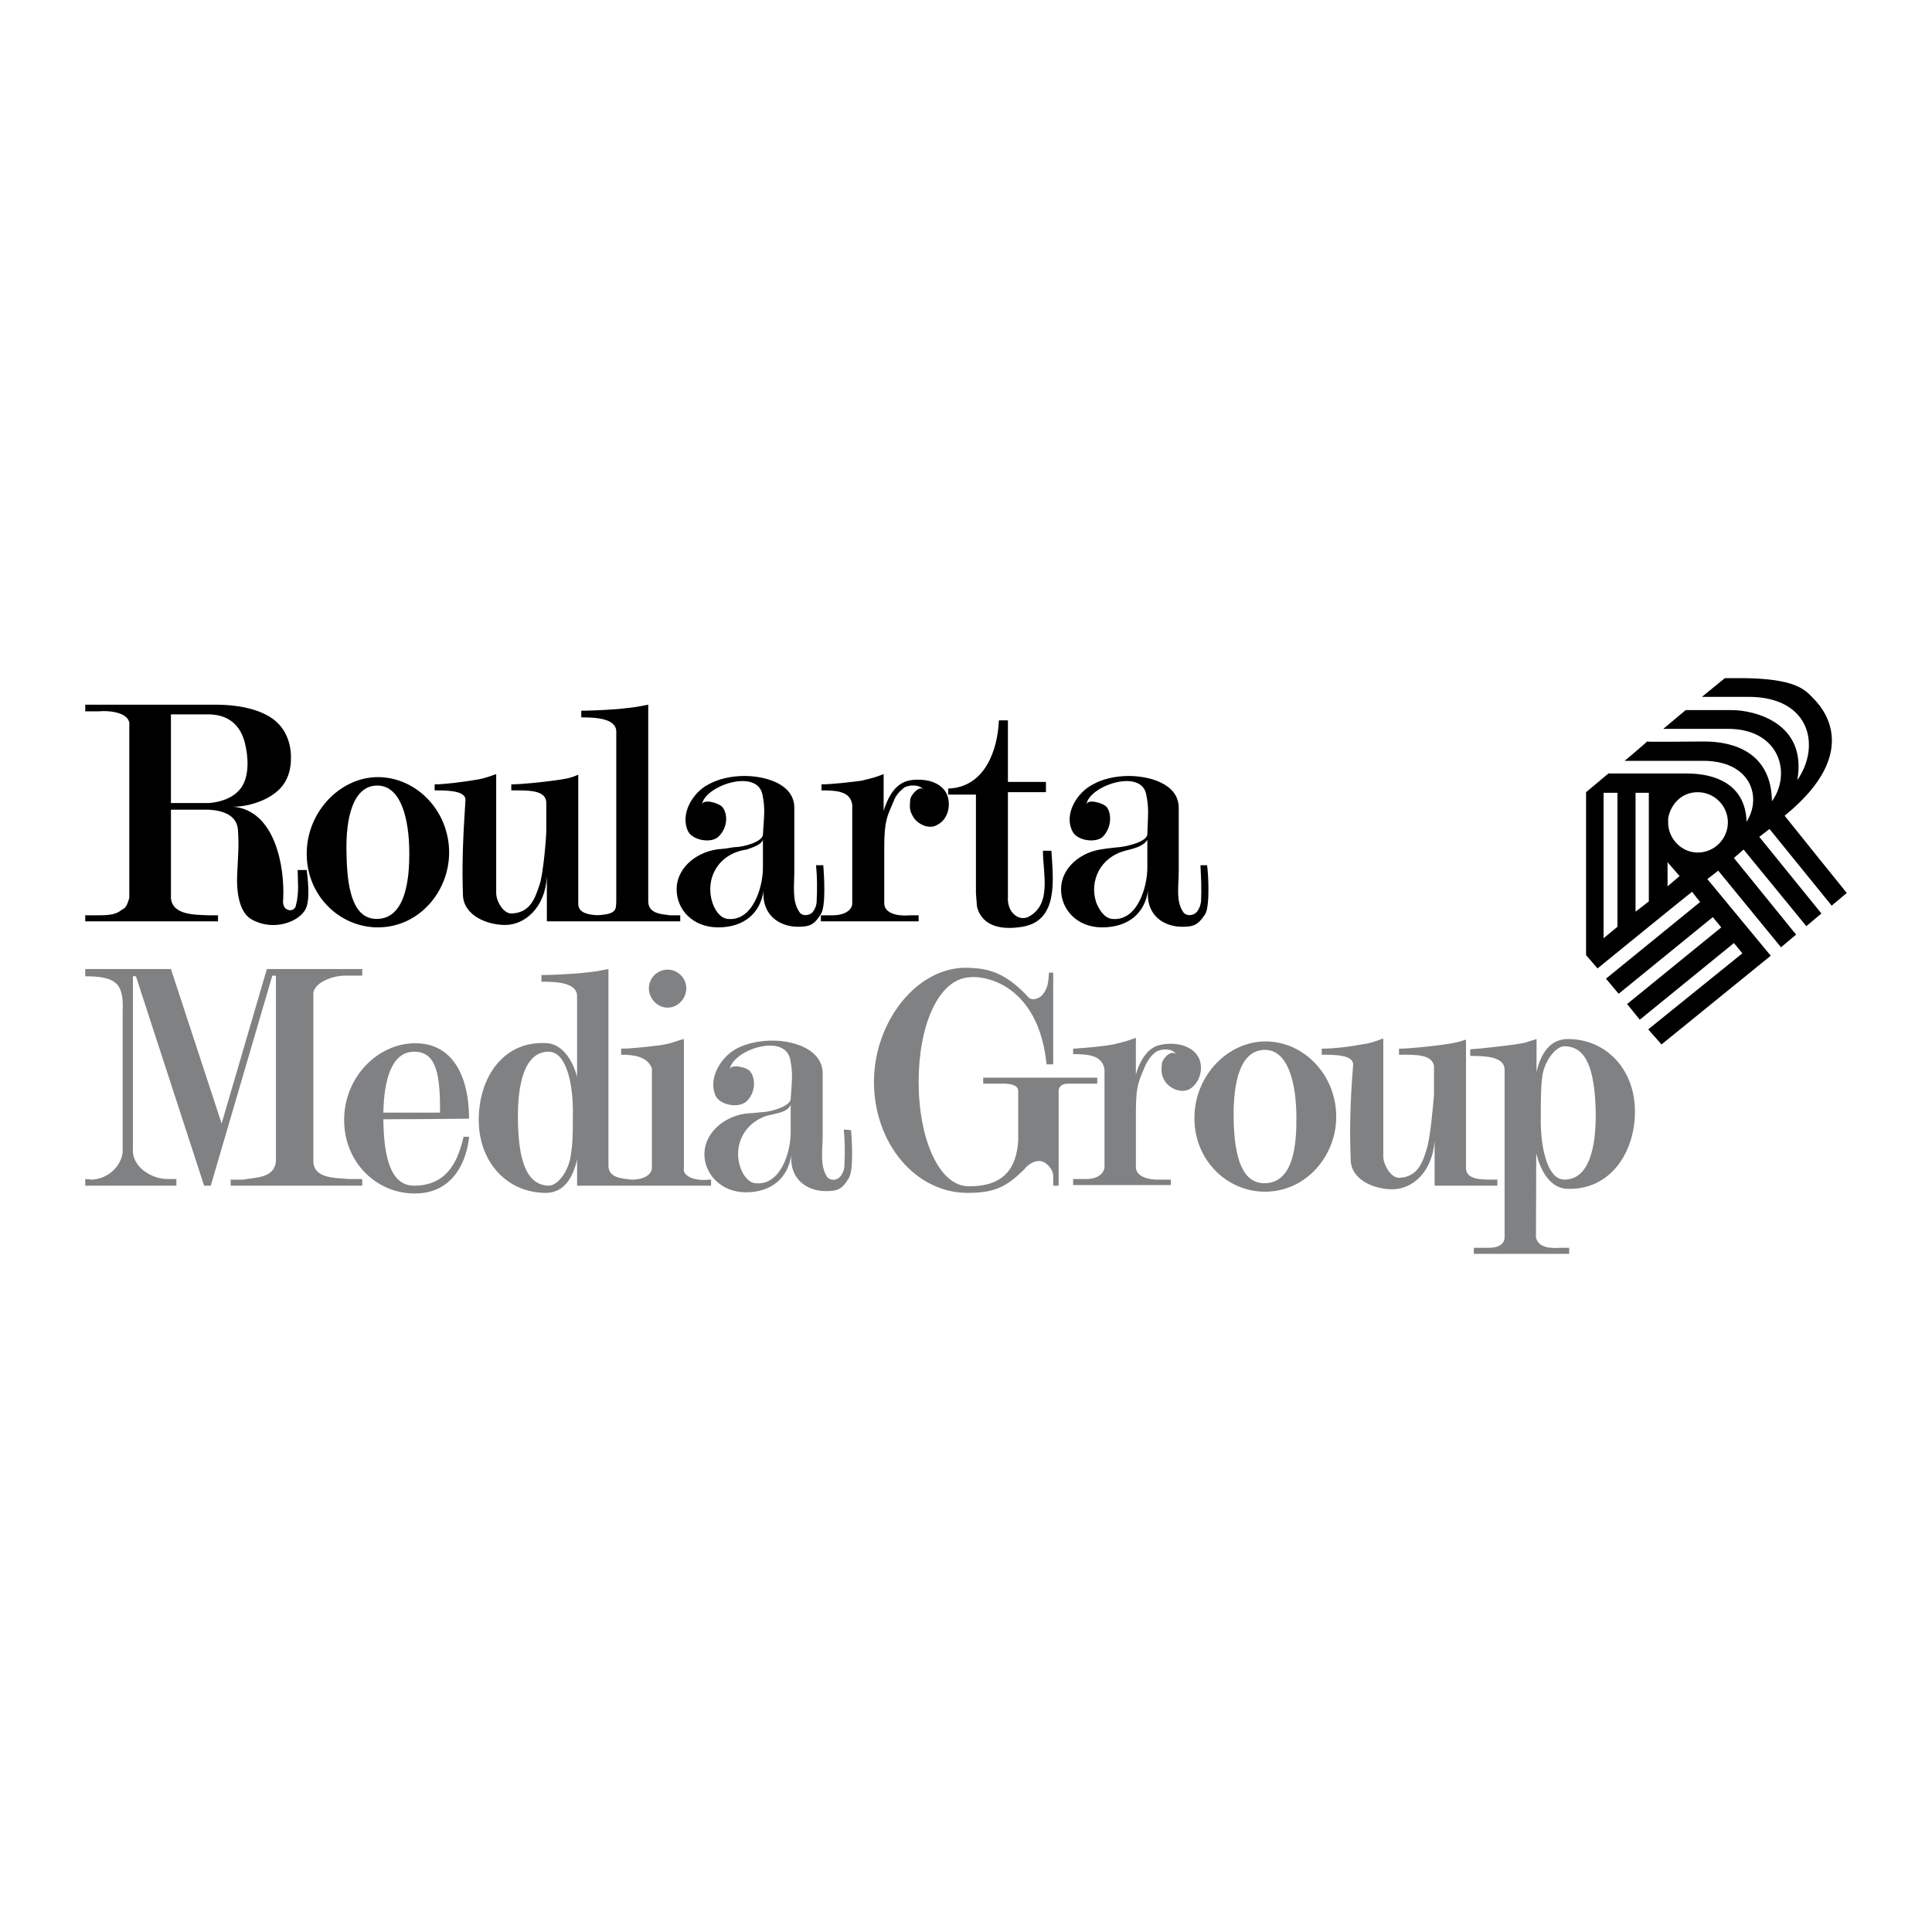
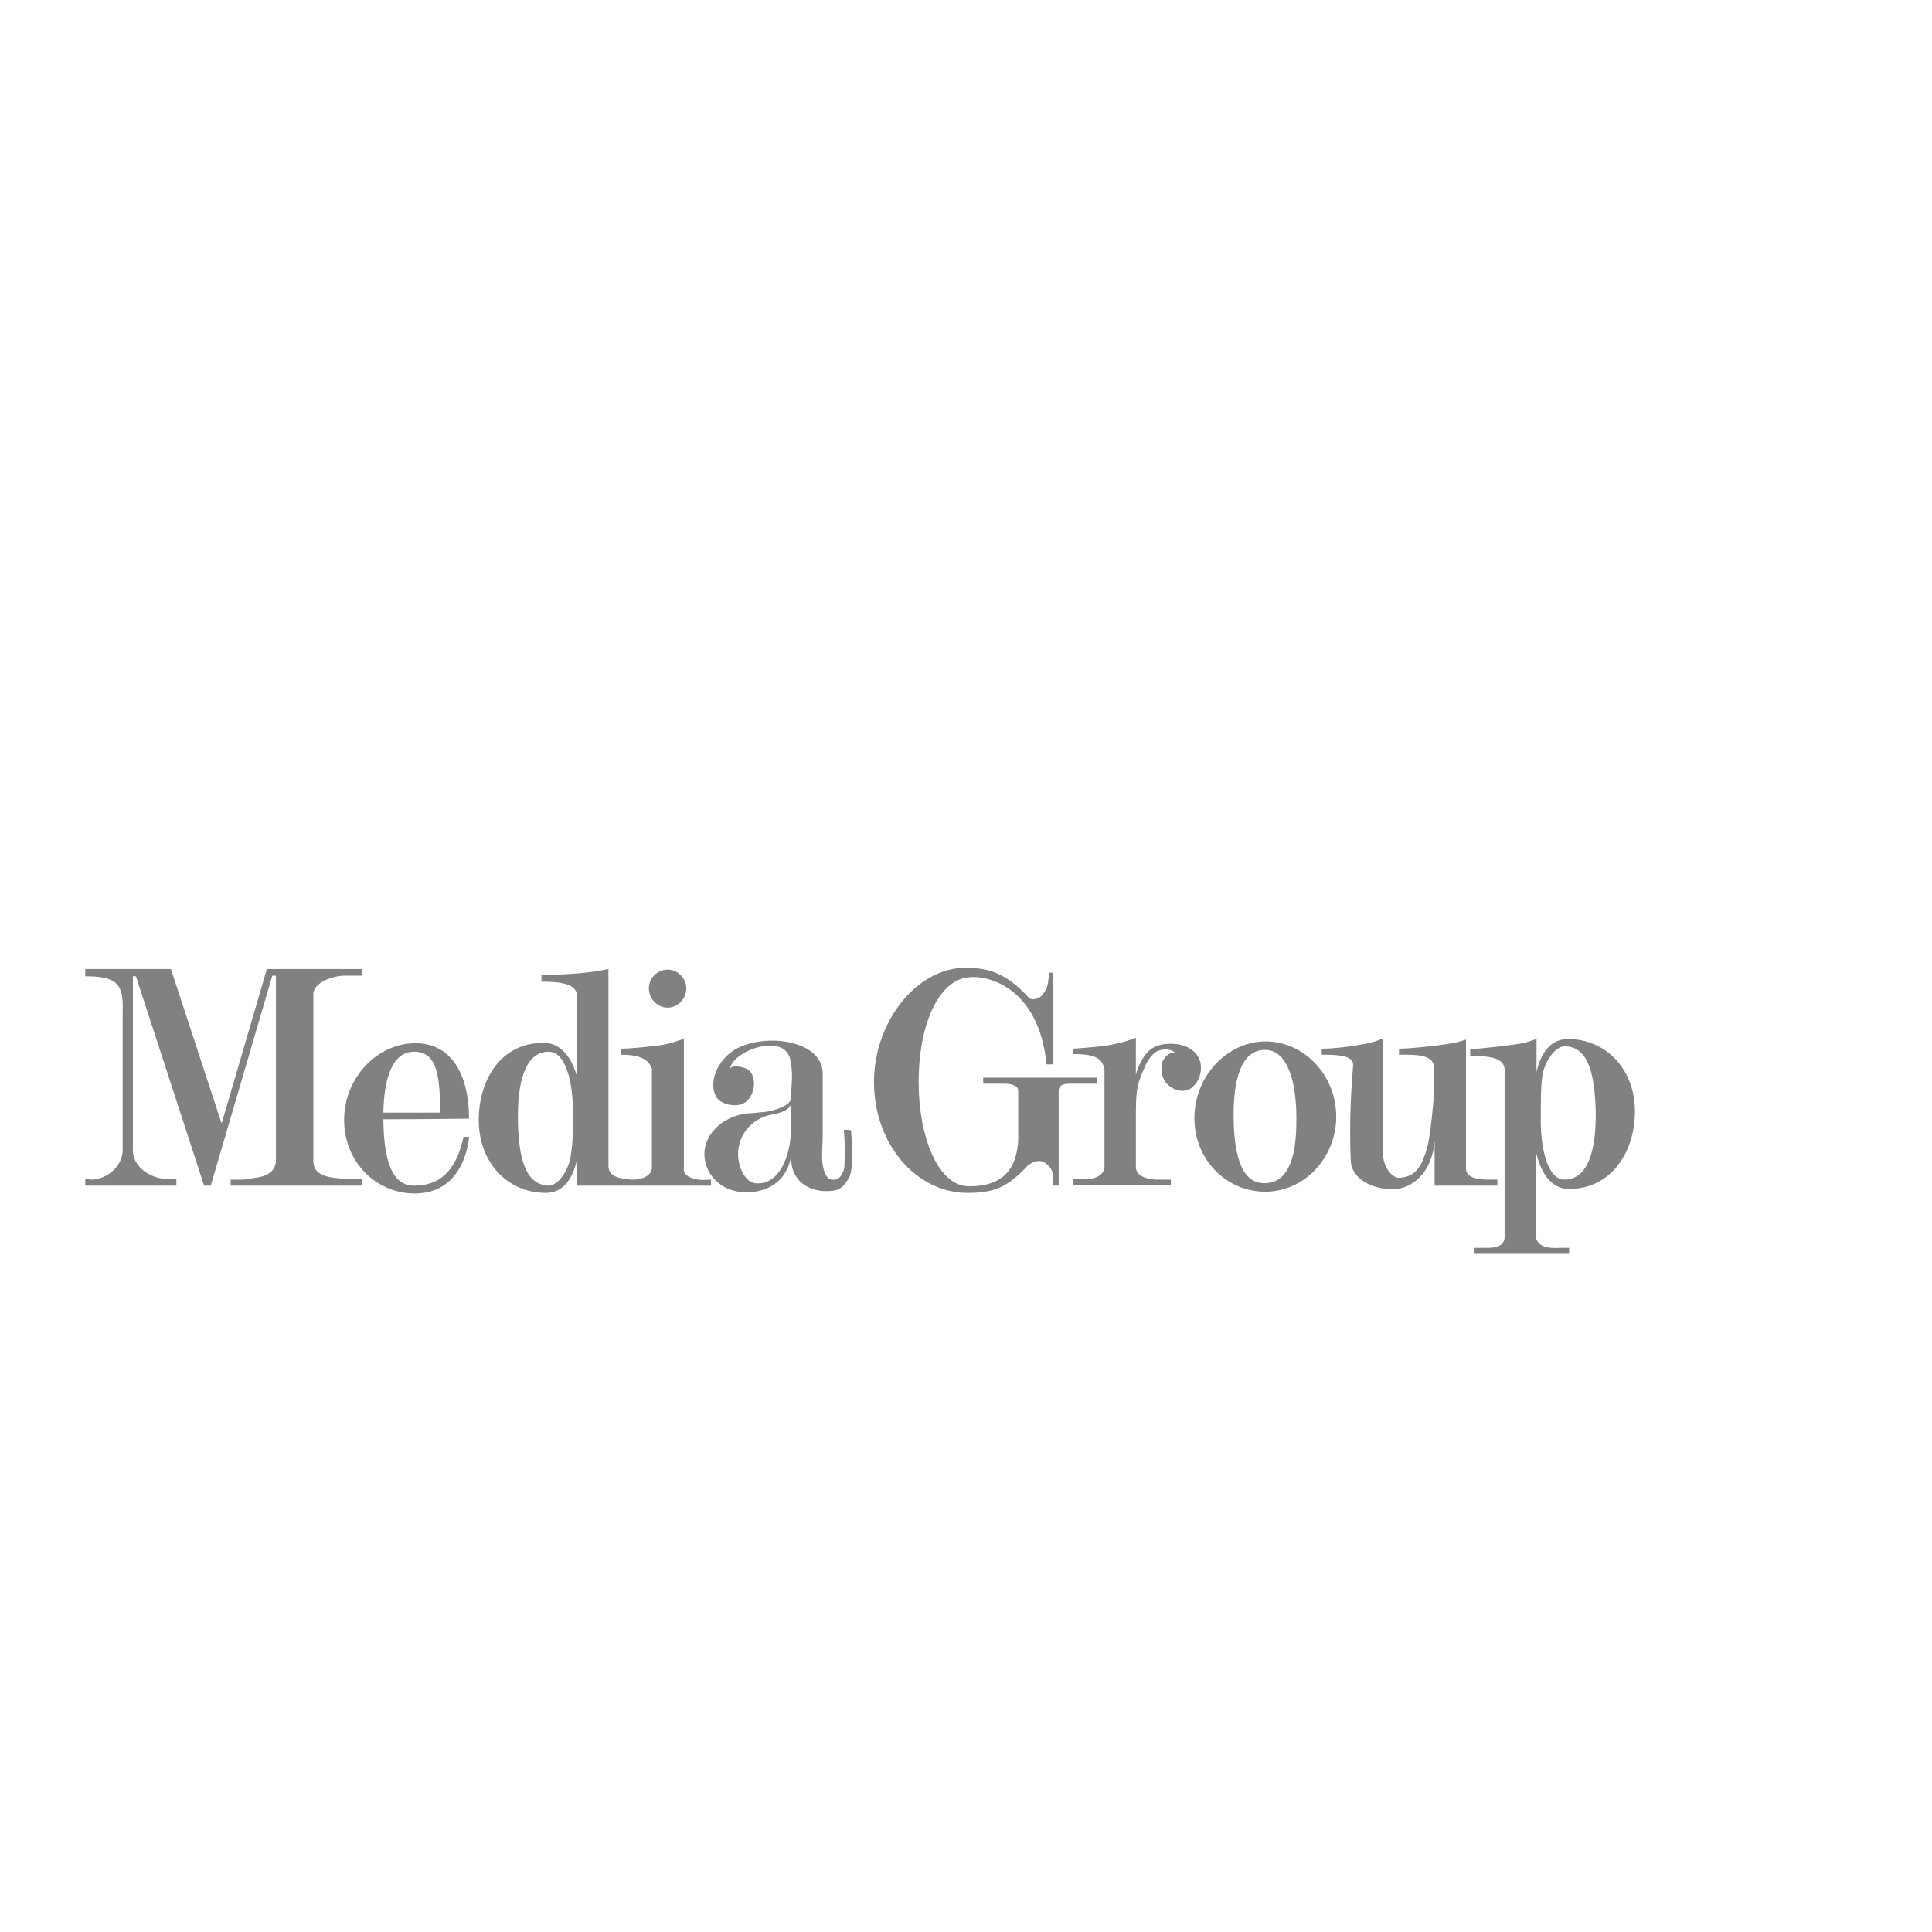
<svg xmlns="http://www.w3.org/2000/svg" height="2500" viewBox="0 0 192.756 192.756" width="2500">
  <g clip-rule="evenodd" fill-rule="evenodd">
    <path d="m0 0h192.756v192.756h-192.756z" fill="#fff" />
-     <path d="m27.517 79.065c-1.256 1.001-3.041 1.418-4.142 1.418h-.121c4.155.361 5.178 5.9 4.998 9.272-.061.361.06.843.361.963.421.241.843 0 .903-.361.361-1.385.181-2.408.181-3.552h.903c.241 1.866.241 3.251-.12 3.913-.662 1.265-3.191 2.228-5.358 1.024-1.325-.723-1.565-2.951-1.445-4.757.061-1.445.181-2.589.061-4.214-.121-1.505-1.626-1.927-2.95-1.987h-3.733v8.851c.18 1.686 2.408 1.625 3.793 1.686h.903v.602h-13.247v-.602h1.024c1.023 0 1.927 0 2.528-.482.301-.241.542-.121.843-1.265v-17.159c.181-1.264-1.806-1.565-3.07-1.445h-1.325v-.662h13.125c1.823 0 4.105.344 5.566 1.398 1.22.88 1.786 2.235 1.831 3.665.046 1.462-.334 2.758-1.509 3.694zm90.085 1.538v6.262c0 1.505-.301 3.011.422 4.094.24.421.842.421 1.203.181.361-.241.543-.783.604-1.204.059-1.325 0-2.349-.061-3.613h.662c.119.783.301 4.034-.182 4.877-.723 1.083-1.143 1.264-2.287 1.264-1.746 0-3.613-1.023-3.432-3.612-.301 2.228-1.928 3.673-4.576 3.673-2.529 0-4.094-1.807-4.094-3.793 0-1.895 1.527-3.336 3.318-3.843.713-.203 1.777-.294 2.521-.372.838-.087 2.709-.542 2.77-1.265.061-1.987.182-2.589-.121-4.034-.541-2.589-5.779-.782-5.961 1.084.061-.662 1.746-.181 2.049.241.48.662.48 2.047-.422 2.95-.723.662-2.59.361-3.01-.542-.904-1.746.48-3.914 2.047-4.696.963-.542 2.242-.828 3.529-.836 1.939-.011 5.021.706 5.021 3.184zm-3.131 3.191c-.438.703-1.518.898-2.213 1.083-2.479.657-3.576 2.992-2.904 5.119.301.783.842 1.626 1.625 1.686 2.469.241 3.492-3.131 3.492-5.118zm-54.88 7.516c-.859-.037-1.849-.215-1.897-1.073v-12.945c-.843.361-1.204.421-2.589.602-.843.12-3.01.361-4.094.361v.602c1.686 0 3.372-.06 3.492 1.144v2.83c0 .783-.301 4.335-.663 5.418-.482 1.445-.963 2.83-2.83 2.891-.783 0-1.505-1.204-1.505-2.047v-11.861c-1.023.361-1.325.481-2.589.662-.843.12-2.468.361-3.552.361v.602c1.204 0 3.191 0 3.07 1.023-.241 3.733-.361 6.502-.241 9.513.121 1.927 2.348 2.89 4.214 2.89 1.927 0 3.974-1.686 4.154-4.816v4.455h13.306v-.602h-1.024c-.602-.121-2.107-.061-2.167-1.325v-19.687c-.963.18-1.144.24-2.348.361-.903.121-3.252.241-4.335.241v.662c1.174 0 2.518.068 3.141.635.405.369.351.719.351 1.155v16.634c-.055.692.107 1.219-1.894 1.314zm-21.886 1.215c-3.793 0-7.105-3.131-7.105-7.346 0-4.214 3.372-7.646 7.105-7.646 3.793 0 7.104 3.312 7.104 7.526.001 3.879-2.996 7.466-7.104 7.466zm3.131-7.346c0-3.673-.903-6.804-3.191-6.804-2.409 0-3.191 3.191-3.071 6.864.06 3.974.843 6.442 3.01 6.442 3.029.001 3.252-4.412 3.252-6.502zm38.413-4.576v6.262c0 1.505-.241 3.011.482 4.094.241.421.783.421 1.204.181.301-.241.542-.783.542-1.204.06-1.325.06-2.349-.06-3.613h.722c.06.783.301 4.034-.241 4.877-.662 1.083-1.144 1.264-2.288 1.264-1.686 0-3.612-1.023-3.432-3.612-.301 2.228-1.927 3.673-4.516 3.673s-4.154-1.807-4.154-3.793c0-2.289 2.228-3.914 4.516-4.034.241 0 1.144-.181 1.324-.181.843 0 2.77-.542 2.77-1.265.121-1.987.241-2.589-.06-4.034-.602-2.589-5.84-.782-6.021 1.084.061-.662 1.746-.181 2.047.241.542.662.542 2.047-.421 2.95-.723.662-2.529.361-3.011-.542-.843-1.746.482-3.914 2.047-4.696.963-.542 2.243-.828 3.529-.836 1.936-.011 5.021.699 5.021 3.184zm-3.131 3.854v-.662c-.18.481-.963.723-1.445.903-.06 0-.121.06-.181.06-2.89.421-4.154 2.95-3.432 5.238.241.783.783 1.626 1.566 1.686 2.468.241 3.492-3.131 3.492-5.118zm28.78.421c.18 2.89.723 6.984-2.891 7.586-3.674.602-4.336-1.324-4.516-1.927-.061-.361-.061-.843-.121-1.445v-9.814h-2.769v-.603c3.673-.12 4.937-3.853 5.058-6.803h.902v6.141h3.793v1.024h-3.793v10.416c-.121 1.626 1.145 2.529 2.107 1.987 2.287-1.265 1.385-4.275 1.385-6.562zm-16.678 5.238c0 .903 1.083 1.325 2.528 1.205h.903v.602h-9.753v-.602h1.204c.903 0 1.867-.362 1.927-1.145v-9.874c-.181-1.325-1.445-1.445-3.07-1.445v-.602c1.083 0 3.07-.241 3.973-.361 1.265-.301 1.445-.361 2.228-.662v3.672c.311-1.035.887-2.292 1.923-2.816.515-.261 1.164-.326 1.789-.295 1.091.055 2.177.49 2.61 1.485.421 1.023.121 2.469-.963 3.011-.843.542-2.107-.121-2.469-.903-.301-.542-.301-.783-.24-1.565 0-.482 1.023-1.626 1.384-.963-.361-.663-1.746-.602-2.167-.121-.361.301-.662.662-.843 1.144-.662 1.565-.963 1.927-.963 4.696v5.539zm-63.781-15.968c-.373-1.484-1.316-2.826-3.592-2.877h-3.793v8.851h3.793c1.26-.097 2.636-.583 3.314-1.68.725-1.172.603-2.995.278-4.294zm135.549 4.95h1.385v13.366l-1.385 1.144zm4.516 10.838-1.324 1.023v-11.861h1.324zm1.926-8.249c.182-1.264 1.205-2.649 2.951-2.649 1.686 0 3.01 1.385 3.01 3.01 0 1.626-1.324 3.011-3.01 3.011-1.479 0-2.709-1.146-2.92-2.577-.037-.268-.031-.525-.031-.795zm-8.188 13.607 1.145 1.325s9.451-7.707 9.451-7.647c0 .061.783 1.023.783 1.023l-9.393 7.647 1.266 1.506 9.393-7.647.842 1.024-9.393 7.647 1.264 1.564 9.393-7.646.844 1.024-9.393 7.585 1.324 1.506 10.898-8.851-6.322-7.646 1.084-.843 6.262 7.646 1.506-1.264-6.203-7.646.965-.843 6.262 7.646 1.504-1.264-6.201-7.646 1.023-.783 6.201 7.646 1.506-1.264s-5.779-7.165-6.201-7.707c8.008-6.503 3.553-11.019 2.83-11.741-.844-.903-1.867-1.927-6.924-1.987h-1.867l-2.287 1.866h4.635c6.201 0 7.227 4.937 4.877 8.309 1.023-5.78-4.395-6.984-6.502-6.984h-4.637l-2.227 1.867h6.441c5.178 0 6.383 4.455 4.396 7.225-.061-4.816-3.734-5.96-6.744-5.96-1.564 0-5.721.06-5.721 0 0 .06-2.227 1.927-2.227 1.927h7.826c4.758 0 5.9 3.612 4.336 6.081-.121-3.793-3.191-4.817-5.961-4.817h-7.826l-2.229 1.867v16.255zm8.129-6.863 1.203-1.024-1.203-1.385z" />
    <path d="m13.26 114.621v-17.219h.301l6.803 20.893h.663l6.141-20.953h.361v18.543c-.181 1.688-2.047 1.566-3.251 1.807h-1.265v.604h13.127v-.664h-1.325c-1.264-.119-3.552 0-3.552-1.805v-16.8c.241-1.145 2.167-1.746 3.372-1.686h1.505v-.661h-9.513l-4.516 15.412-5.057-15.412h-8.55v.723c3.071 0 3.854.723 3.733 3.432v14.088c-.12 1.385-1.385 2.65-3.01 2.77l-.723-.061v.664h9.092v-.664h-.783c-1.565.059-3.673-1.144-3.553-3.011zm68.819-7.646v6.322c0 1.445-.301 2.949.421 4.094.241.361.843.422 1.204.121.301-.242.542-.783.542-1.205.06-1.264.06-2.287-.06-3.611l.723.059c.06.723.301 4.035-.241 4.818-.662 1.082-1.083 1.264-2.288 1.264-1.686 0-3.612-1.023-3.432-3.613-.301 2.229-1.927 3.734-4.516 3.734-2.529 0-4.154-1.867-4.154-3.795 0-2.287 2.228-3.973 4.516-4.094.241 0 1.204-.119 1.385-.119.843-.061 2.709-.604 2.709-1.326.121-1.926.241-2.527-.06-3.973-.603-2.648-5.841-.844-6.021 1.084.06-.662 1.806-.242 2.047.18.542.662.542 2.107-.361 2.951-.722.723-2.589.42-3.07-.482-.843-1.746.481-3.914 2.047-4.756 1.054-.561 2.486-.85 3.892-.801 1.896.066 4.573.847 4.717 3.148zm-3.192 3.252c-.375.877-1.806.873-2.575 1.158-2.18.807-3.115 3.033-2.482 4.982.241.783.783 1.625 1.565 1.686 2.469.242 3.492-3.07 3.492-5.057zm34.439 6.201c0 .902 1.084 1.324 2.59 1.264h.902v.543h-9.754v-.604h1.145c.902.061 1.867-.301 1.986-1.143v-9.814c-.24-1.324-1.443-1.506-3.131-1.506v-.541c1.084-.061 3.131-.24 3.975-.422 1.324-.301 1.445-.361 2.287-.662v3.672c.264-1 .896-2.324 1.938-2.801.439-.199.971-.27 1.463-.279 1.209-.023 2.451.434 2.922 1.516.422.963.061 2.408-.963 3.01-.904.482-2.107-.119-2.529-.902-.301-.604-.301-.844-.24-1.625.039-.451.865-1.436 1.385-.965-.301-.662-1.686-.541-2.107-.119-.361.301-.662.721-.904 1.203-.602 1.506-.963 1.867-.963 4.637v5.538zm36.067 1.867v-.604h-.604c-.963 0-2.469 0-2.527-1.084v-12.885c-.904.301-1.266.361-2.59.543-.904.121-3.01.361-4.094.361v.602c1.625 0 3.311-.061 3.492 1.145v2.83c-.061.781-.361 4.334-.723 5.418-.422 1.445-.965 2.83-2.77 2.891-.783 0-1.506-1.205-1.566-2.047v-11.861c-.963.361-1.264.48-2.527.662-.904.18-2.529.361-3.613.361v.602c1.264 0 3.191 0 3.131 1.023-.301 3.732-.361 6.502-.24 9.514.059 1.926 2.287 2.889 4.154 2.889 1.986 0 3.973-1.686 4.215-4.816v4.457h6.262zm-23.182.601c-3.793 0-7.045-3.131-7.045-7.346s3.312-7.646 7.105-7.646 7.045 3.311 7.045 7.525c0 3.885-2.996 7.467-7.105 7.467zm3.131-7.345c0-3.674-.902-6.805-3.131-6.805-2.469 0-3.191 3.191-3.131 6.865.061 3.973.904 6.441 3.07 6.441 3.096.001 3.192-4.407 3.192-6.501zm23.929 3.508-.027 8.414c.242 1.023 1.445 1.082 2.35 1.023h.963v.602h-9.514v-.602h.904c.602 0 2.047.119 2.166-.965v-16.857c-.059-1.264-1.926-1.324-3.432-1.324v-.662c1.084-.061 3.613-.361 4.455-.482 1.27-.178 1.23-.273 2.168-.541l-.01 3.293.037-.158c.416-1.656 1.299-3.135 3.104-3.135 3.793 0 6.684 3.01 6.684 7.225s-2.59 8.008-6.984 7.707c-1.711-.247-2.514-2.107-2.864-3.538zm2.803 2.632c2.469 0 3.191-3.191 3.131-6.863-.119-3.975-.842-6.383-3.07-6.441-.902-.061-2.168 1.564-2.287 3.25-.121.844-.121 2.348-.121 3.553-.039 1.582.096 2.867.34 3.871.23.945.775 2.63 2.007 2.63zm-101.33-12.763c-2.408 0-3.131 3.191-3.07 6.863.06 3.975.843 6.443 3.07 6.504.964 0 2.107-1.627 2.228-3.252.18-.904.18-2.408.18-3.553.038-1.562-.093-2.861-.332-3.879-.235-1-.802-2.683-2.076-2.683zm2.83 2.515c0-.66.002-8.115 0-8.115-.06-1.264-1.927-1.385-3.552-1.385v-.662c1.083 0 3.492-.121 4.335-.24 1.264-.121 1.385-.182 2.348-.361v19.688c.061 1.264 1.626 1.205 2.228 1.324h.181c.903 0 1.867-.361 1.927-1.145v-9.934c-.421-1.203-1.806-1.385-3.07-1.385v-.602c1.083 0 3.13-.24 4.034-.361 1.325-.242 1.264-.361 2.228-.602v12.883c-.181.783 1.084 1.326 2.529 1.145h.181v.604h-13.366v-2.627c-.382 1.742-1.264 3.348-3.131 3.348-3.793 0-6.683-3.01-6.683-7.285 0-4.213 2.468-8.008 6.924-7.646 1.6.2 2.533 1.966 2.887 3.358zm47.504-10.402v9.15h-.662c-.783-7.766-5.961-8.971-7.887-8.67-2.951.361-4.877 4.816-4.877 10.416s1.987 10.357 4.937 10.416c3.673.061 4.818-1.926 4.998-4.516v-5.057c-.074-.68-1.264-.639-1.264-.662h-2.229v-.602h11.379v.602h-2.83c-.48 0-.963.119-1.021.662v9.514h-.543v-.965c0-.422-.301-.902-.602-1.143-.701-.725-1.762-.209-2.289.48-1.865 1.867-3.131 2.348-5.659 2.348-5.178 0-9.333-4.936-9.333-11.078 0-6.02 4.335-11.56 9.392-11.379 1.867.061 3.673.361 6.082 3.01.422.303 1.084 0 1.324-.301.543-.662.602-1.203.662-2.227h.422zm-38.473 3.492c1.023 0 1.867-.904 1.867-1.928s-.843-1.865-1.867-1.865-1.866.842-1.866 1.865.843 1.928 1.866 1.928zm-22.698 10.475c0-3.672-.301-6.08-2.589-6.08-2.228 0-3.011 2.77-3.071 6.08zm-5.66.662v.121c.061 3.975.843 6.504 3.071 6.504 3.552 0 4.455-2.891 4.937-4.879h.542s-.301 5.66-5.419 5.66c-3.793 0-7.044-3.07-7.044-7.346 0-4.213 3.312-7.646 7.104-7.646 3.733 0 5.358 3.312 5.358 7.527-2.964.03-5.701.059-8.549.059z" fill="#808183" />
  </g>
</svg>